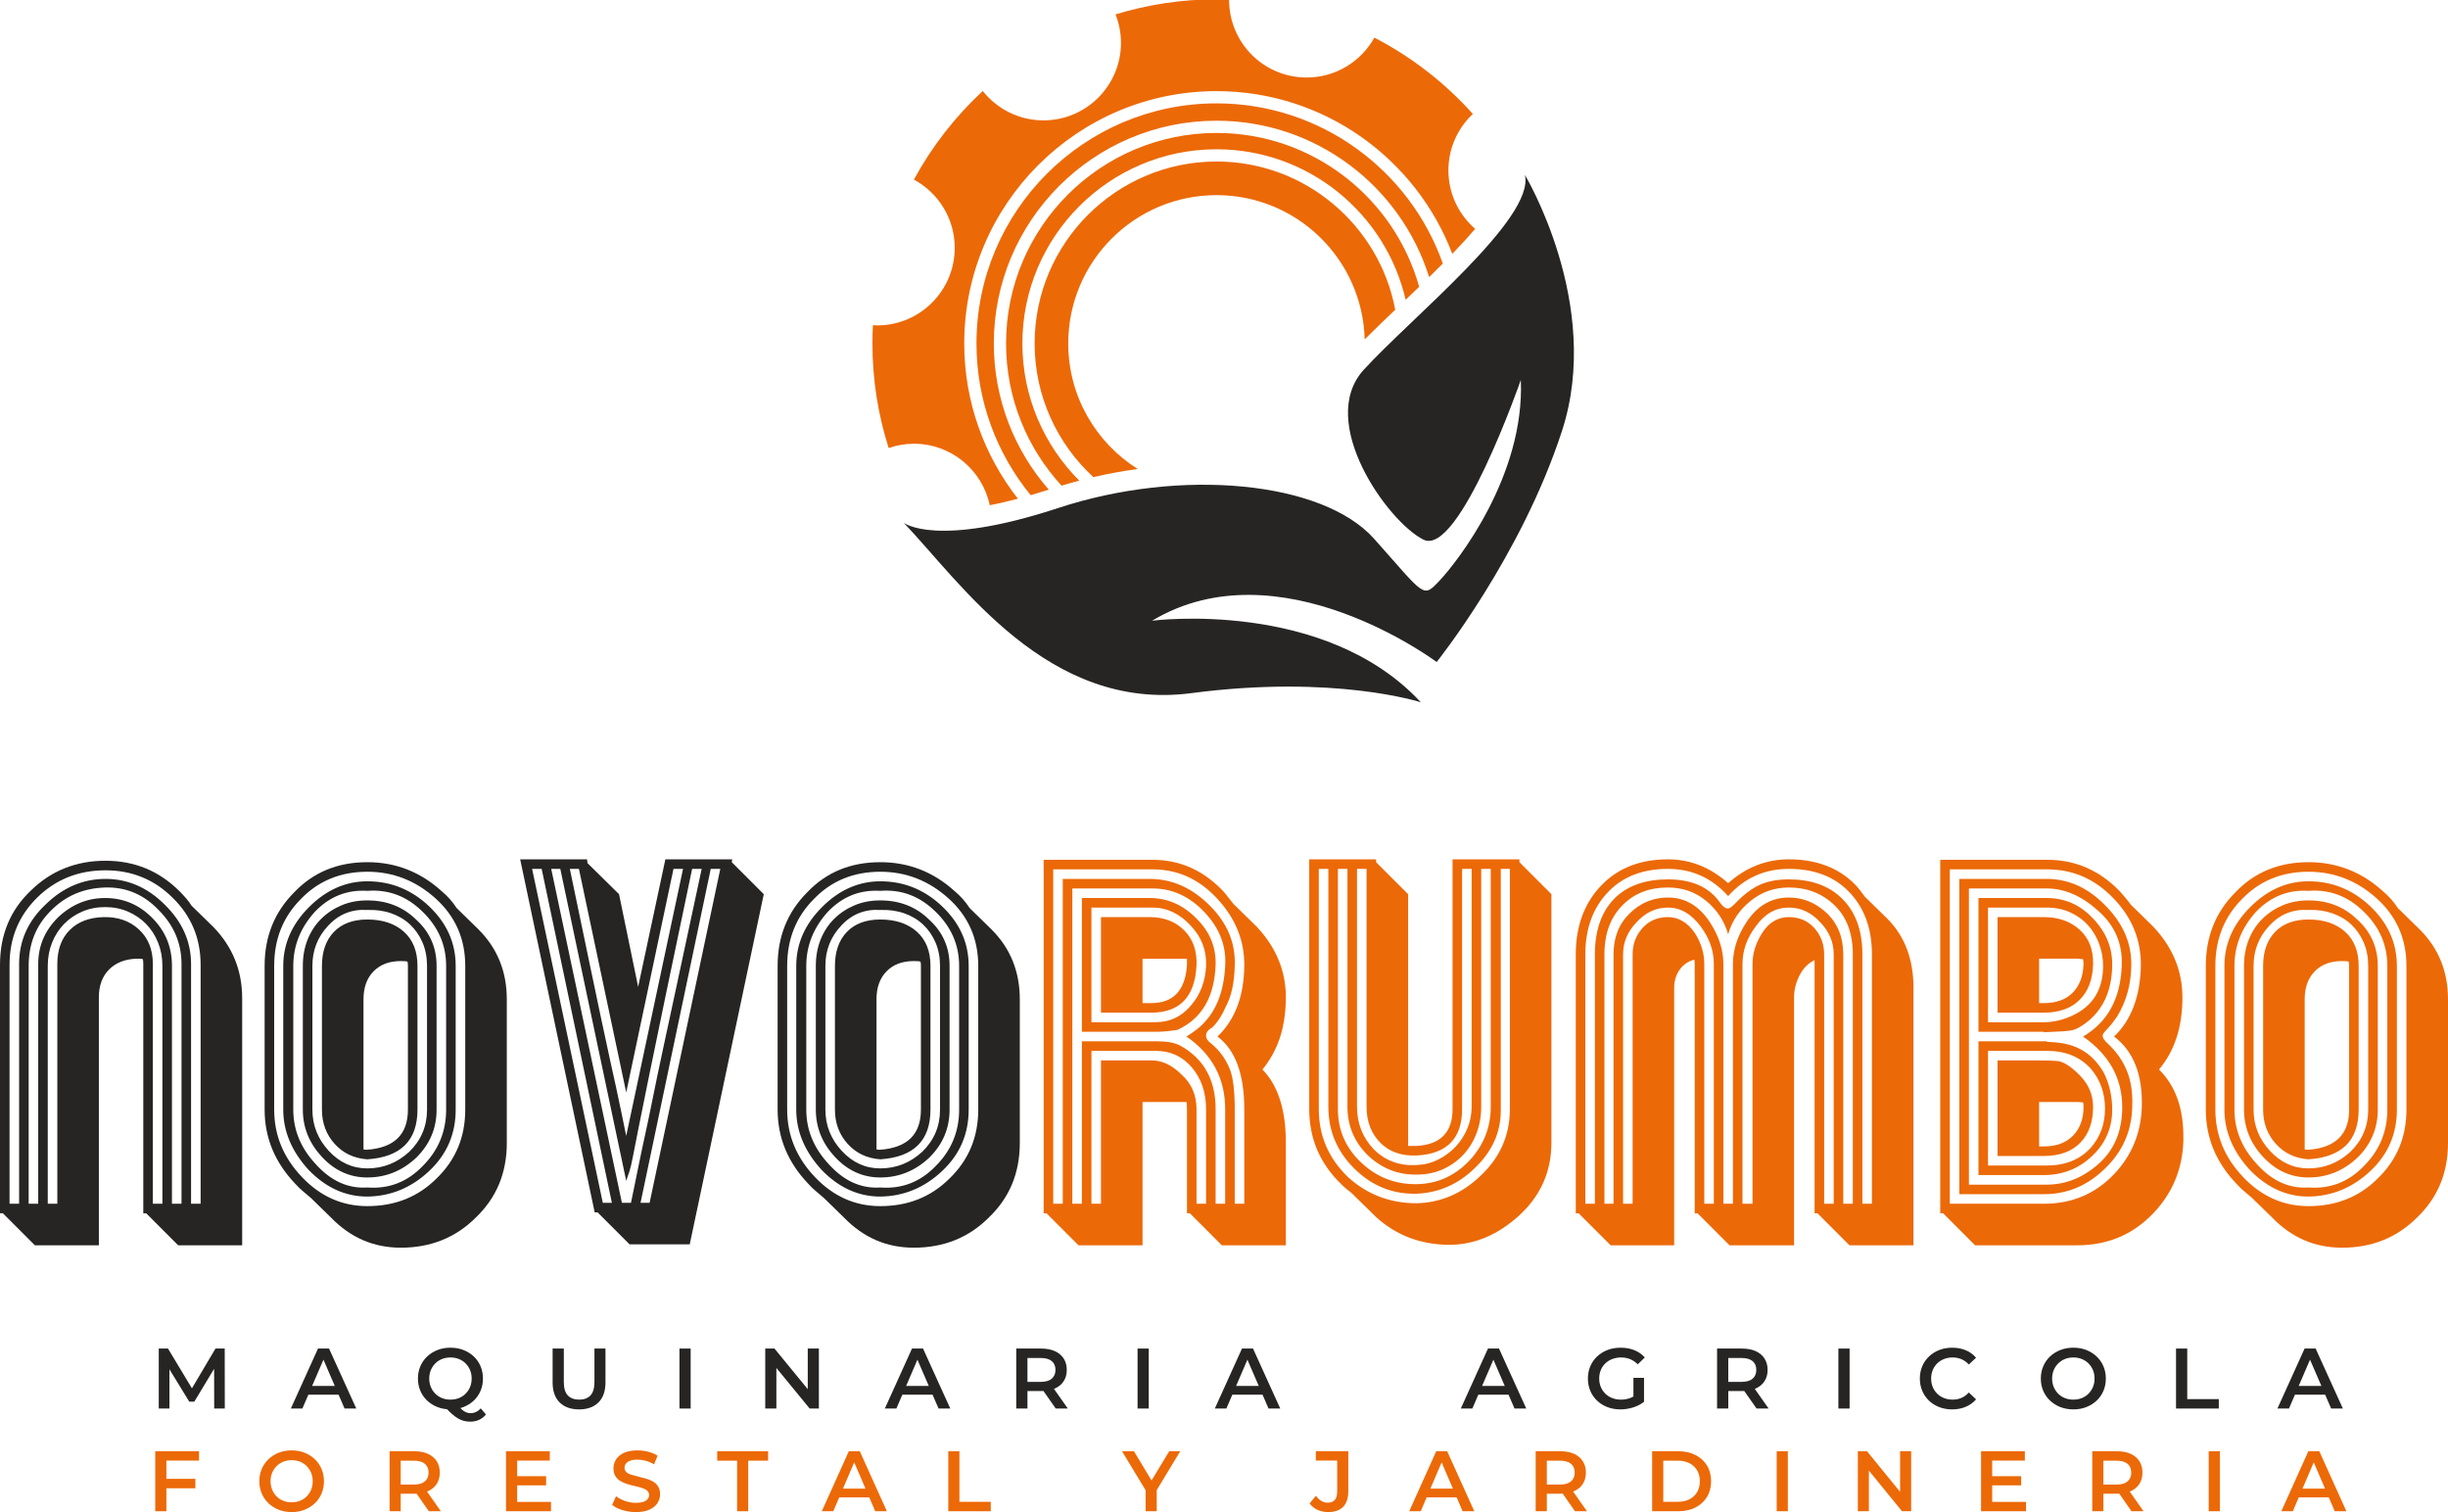
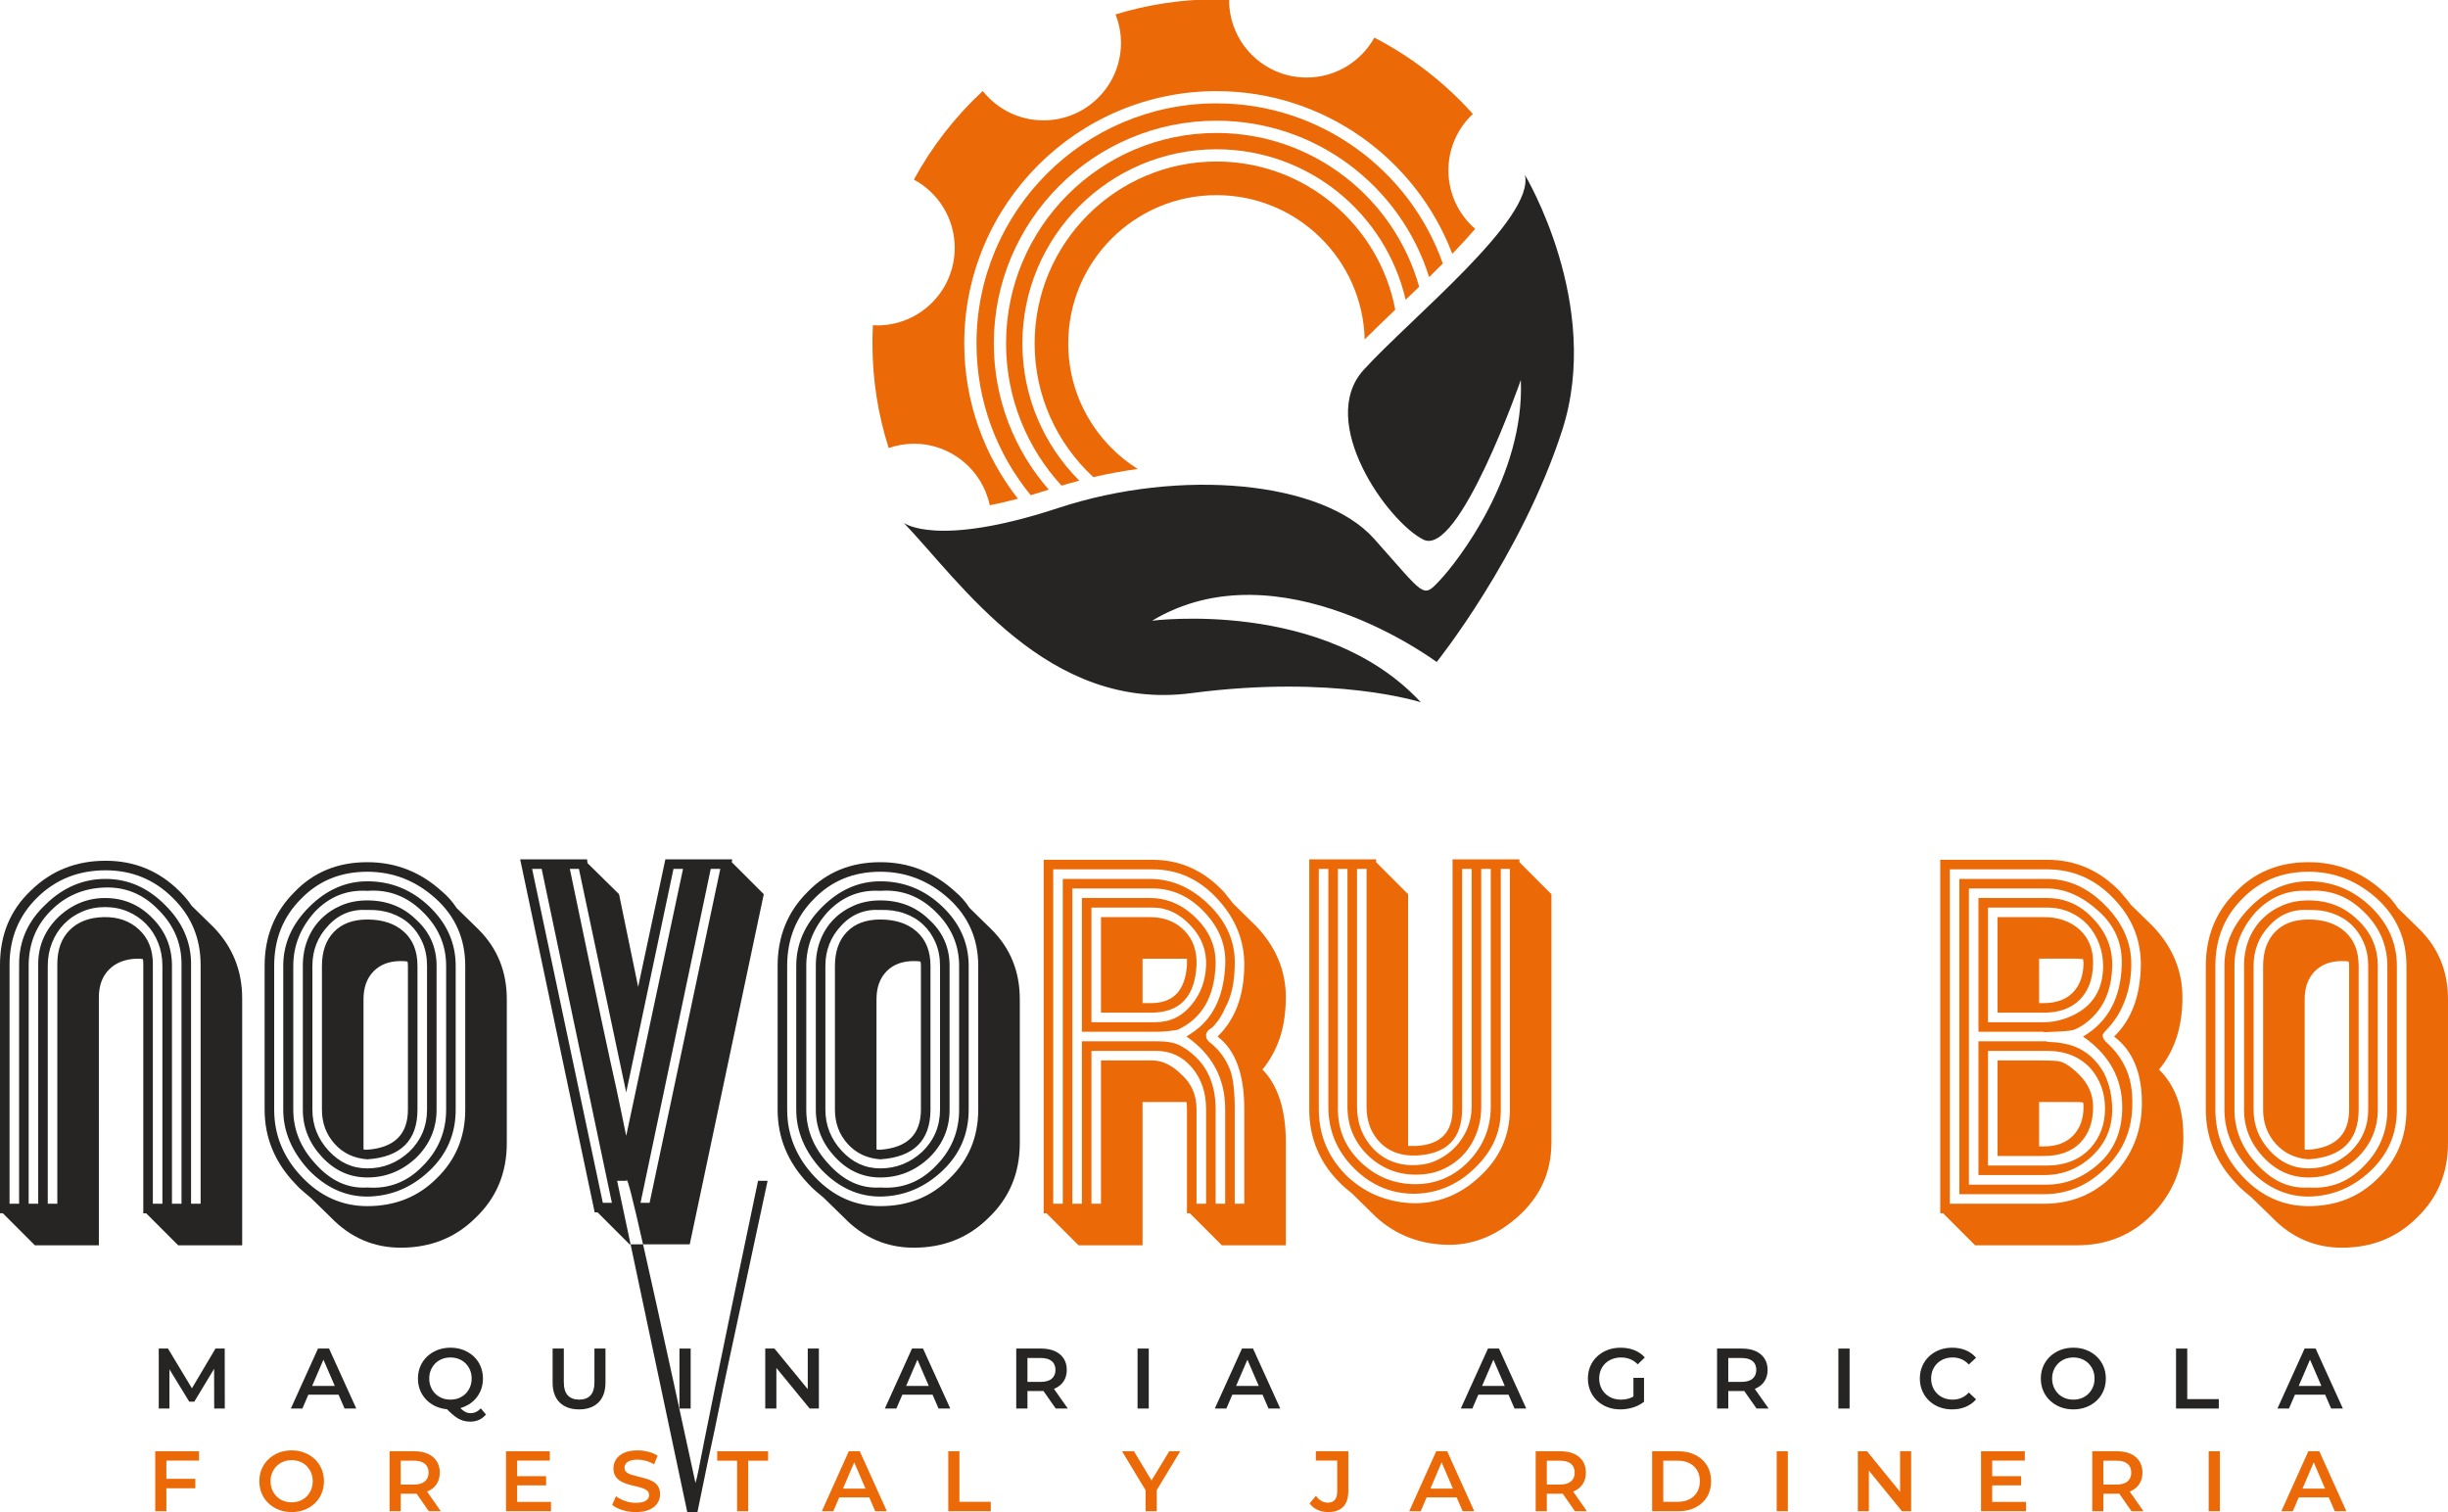
<svg xmlns="http://www.w3.org/2000/svg" version="1.1" x="0px" y="0px" width="600px" height="370.581px" viewBox="0 0 600 370.581" enable-background="new 0 0 600 370.581" xml:space="preserve">
  <g id="Capa_1">
</g>
  <g id="Capa_2">
    <path fill="#262524" d="M221.5,128.125c0,0,7.875,6.25,37.875-3.625s64.75-6.625,77.375,7.5s11.875,14.75,16.125,10.25   s20.875-25.625,19.875-49.125c0,0-15.125,43.5-23.875,39.125s-26.25-28.875-14.625-41.625s42-37.125,39.5-47.75   c0,0,19.125,31.75,9.125,62.625s-30.75,56.75-30.75,56.75s-38.5-28.875-69.75-10.125c0,0,42.25-5.5,65.875,20   c0,0-21-6.875-56.25-2.25S235.5,142.75,221.5,128.125z" />
  </g>
  <g id="Capa_3">
</g>
  <g id="Capa_4">
    <path fill="#EC6907" d="M250.583,84.167c0-26.238,21.346-47.583,47.583-47.583c22.558,0,41.487,15.784,46.356,36.885   c1.095-1.046,2.199-2.105,3.314-3.183c-6.078-21.72-26.037-37.702-49.67-37.702c-28.443,0-51.583,23.14-51.583,51.583   c0,13.428,5.161,25.67,13.599,34.857c1.437-0.438,2.885-0.85,4.346-1.234C255.917,109.174,250.583,97.281,250.583,84.167z" />
    <path fill="#EC6907" d="M261.824,84.167c0-20.072,16.271-36.343,36.343-36.343c19.738,0,35.789,15.738,36.317,35.348   c2.263-2.264,4.821-4.719,7.487-7.265c-3.886-20.649-22.044-36.324-43.804-36.324c-24.583,0-44.583,20-44.583,44.583   c0,12.944,5.549,24.613,14.389,32.765c3.581-0.829,7.213-1.491,10.868-1.993C268.62,108.507,261.824,97.134,261.824,84.167z" />
    <path fill="#EC6907" d="M236.333,84.167c0-34.095,27.738-61.833,61.833-61.833c26.363,0,48.912,16.589,57.79,39.872   c2.008-2.08,3.907-4.133,5.607-6.113C357.55,52.609,355,47.482,355,41.75c0-5.455,2.312-10.359,5.993-13.824   c-6.813-7.606-14.987-13.967-24.138-18.704C333.611,15.052,327.395,19,320.25,19c-10.493,0-19-8.507-19-19   c0-0.035,0.005-0.069,0.005-0.104c-1.025-0.037-2.054-0.063-3.088-0.063c-8.615,0-16.925,1.299-24.753,3.699   c0.853,2.159,1.336,4.505,1.336,6.968c0,10.493-8.507,19-19,19c-6.03,0-11.394-2.818-14.874-7.199   c-6.74,6.245-12.459,13.575-16.878,21.714C229.952,47.223,234,53.513,234,60.75c0,10.493-8.507,19-19,19   c-0.354,0-0.7-0.034-1.049-0.053c-0.078,1.48-0.118,2.97-0.118,4.469c0,8.939,1.402,17.549,3.979,25.634   c1.942-0.669,4.018-1.051,6.188-1.051c9.147,0,16.78,6.466,18.589,15.075c2.068-0.402,4.365-0.926,6.9-1.597   C241.259,111.725,236.333,98.514,236.333,84.167z" />
    <path fill="#EC6907" d="M243.583,84.167c0-30.098,24.486-54.583,54.583-54.583c24.439,0,45.177,16.145,52.112,38.329   c1.132-1.108,2.25-2.222,3.355-3.335c-8.09-22.836-29.894-39.244-55.467-39.244c-32.441,0-58.833,26.393-58.833,58.833   c0,14.098,4.988,27.049,13.287,37.193c1.406-0.409,2.882-0.864,4.422-1.362C248.671,110.401,243.583,97.871,243.583,84.167z" />
    <path fill="#262524" d="M24.235,305.196H8.547l-7.844-7.844H0v-60.878c0-7.335,2.497-13.384,7.494-18.146   c4.993-4.917,11.122-7.375,18.38-7.375c7.102,0,13.151,2.499,18.146,7.493c0.545,0.547,1.072,1.112,1.58,1.698   c0.507,0.585,0.955,1.191,1.347,1.814l5.386,5.269c4.683,4.84,7.025,10.653,7.025,17.444v60.526H43.668l-7.844-7.844h-0.702   v-61.111c0-0.625-0.041-1.014-0.117-1.171c-0.157-0.077-0.547-0.118-1.171-0.118h-0.234c-2.889,0.079-5.171,0.957-6.849,2.635   c-1.679,1.679-2.517,3.962-2.517,6.848V305.196z M4.684,295.012v-58.771c0-5.62,2.145-10.458,6.439-14.517   c4.292-4.215,9.208-6.323,14.751-6.323c5.462,0,10.302,2.108,14.518,6.323c4.292,4.214,6.439,9.054,6.439,14.517v58.771h2.341   v-58.537c0-6.477-2.265-11.941-6.791-16.39c-4.527-4.525-10.03-6.79-16.507-6.79c-6.634,0-12.216,2.224-16.742,6.673   c-4.527,4.449-6.791,9.951-6.791,16.507v58.537H4.684z M9.366,295.012v-58.771c0-4.37,1.599-8.155,4.8-11.356   c3.354-3.2,7.218-4.8,11.59-4.8c4.525,0,8.389,1.64,11.59,4.917c3.2,3.201,4.801,7.104,4.801,11.708v58.303h2.341v-58.771   c0-5.073-1.874-9.483-5.62-13.229c-3.67-3.824-8.04-5.659-13.112-5.502c-5.309,0.157-9.758,2.069-13.347,5.736   c-3.591,3.591-5.385,8.079-5.385,13.464v58.303H9.366z M14.049,295.012v-58.771c0-3.513,1.013-6.282,3.043-8.313   c2.029-2.029,4.801-3.083,8.313-3.162c3.512-0.076,6.399,0.937,8.663,3.044c2.263,2.107,3.396,4.917,3.396,8.43v58.771h2.341   v-58.303c0-2.028-0.351-3.922-1.054-5.678c-0.702-1.756-1.679-3.278-2.927-4.565c-1.25-1.288-2.732-2.302-4.448-3.044   c-1.718-0.741-3.591-1.112-5.62-1.112c-2.031,0-3.904,0.372-5.62,1.112c-1.718,0.742-3.201,1.756-4.449,3.044   c-1.249,1.288-2.224,2.81-2.926,4.565c-0.703,1.756-1.054,3.65-1.054,5.678v58.303H14.049z" />
    <path fill="#262524" d="M81.132,298.407l-4.917-4.799c-0.625-0.546-1.269-1.092-1.931-1.64c-0.665-0.544-1.309-1.17-1.932-1.873   c-4.996-5.229-7.493-11.277-7.493-18.147v-35.239c0-7.179,2.418-13.189,7.259-18.029c4.683-4.917,10.653-7.376,17.912-7.376   c6.946,0,13.034,2.382,18.264,7.142c1.404,1.17,2.614,2.537,3.629,4.098l5.385,5.268c4.604,4.606,6.908,10.302,6.908,17.093v35.239   c0,7.337-2.538,13.425-7.61,18.264c-4.917,4.916-11.045,7.375-18.381,7.375C91.59,305.782,85.892,303.322,81.132,298.407z    M114.03,271.948v-35.239c0-6.633-2.42-12.135-7.259-16.507c-4.84-4.371-10.419-6.557-16.741-6.557   c-6.556,0-11.982,2.225-16.273,6.673c-4.372,4.372-6.556,9.834-6.556,16.39v35.239c0,6.246,2.263,11.748,6.791,16.508   c4.525,4.762,9.873,7.141,16.039,7.141c6.79,0,12.448-2.261,16.976-6.789C111.688,284.281,114.03,278.662,114.03,271.948z    M111.688,236.709v35.239c0,5.933-2.148,10.929-6.439,14.986c-4.372,4.138-9.445,6.246-15.219,6.322   c-5.385,0-10.185-2.184-14.401-6.555c-4.137-4.526-6.205-9.443-6.205-14.752v-35.239c0-5.385,2.108-10.186,6.323-14.4   c4.214-4.215,8.974-6.322,14.283-6.322c5.774,0,10.809,2.031,15.102,6.088C109.503,226.213,111.688,231.089,111.688,236.709z    M109.347,271.948v-35.239c0-5.151-1.952-9.6-5.854-13.346c-3.825-3.747-8.312-5.424-13.463-5.035   c-4.996-0.311-9.289,1.405-12.879,5.151c-3.512,3.904-5.268,8.313-5.268,13.229v35.239c0,4.917,1.794,9.328,5.386,13.23   c3.746,4.214,7.999,6.166,12.761,5.854c5.306,0.392,9.834-1.364,13.58-5.269C107.434,281.94,109.347,277.333,109.347,271.948z    M107.005,236.709v35.239c0,4.607-1.679,8.547-5.034,11.825c-3.436,3.202-7.416,4.8-11.941,4.8c-4.293,0-8.001-1.678-11.123-5.034   c-3.122-3.355-4.683-7.218-4.683-11.591v-35.239c0-2.341,0.39-4.487,1.171-6.439c0.779-1.95,1.874-3.629,3.278-5.034   c1.405-1.405,3.062-2.517,4.976-3.336c1.911-0.82,4.038-1.23,6.38-1.23c4.76,0,8.74,1.563,11.941,4.684   C105.326,228.397,107.005,232.184,107.005,236.709z M104.664,271.948v-35.239c0-2.107-0.372-4.019-1.112-5.736   c-0.743-1.716-1.756-3.18-3.044-4.391c-1.288-1.209-2.83-2.125-4.625-2.751c-1.796-0.624-3.746-0.896-5.853-0.819   c-3.825-0.234-7.025,1.054-9.6,3.863c-2.576,2.733-3.864,6.011-3.864,9.834v35.239c0,3.826,1.327,7.183,3.981,10.069   c2.652,2.888,5.813,4.331,9.483,4.331c3.902,0,7.335-1.364,10.302-4.097C103.218,279.441,104.664,276.007,104.664,271.948z    M102.322,236.709v35.239c0,7.571-4.098,11.631-12.292,12.177c-3.278-0.234-5.953-1.502-8.02-3.806   c-2.069-2.301-3.103-5.092-3.103-8.371v-35.239c0-3.512,0.976-6.281,2.927-8.312c1.95-2.029,4.683-3.044,8.195-3.044   c3.746,0,6.731,0.995,8.956,2.986C101.21,230.329,102.322,233.12,102.322,236.709z M99.98,271.948v-35.239   c0-0.545-0.04-0.896-0.116-1.054c-0.234-0.077-0.782-0.117-1.64-0.117c-2.809,0-5.033,0.84-6.672,2.518   c-1.639,1.679-2.458,3.962-2.458,6.849v35.239v1.522c0.077,0.079,0.351,0.117,0.819,0.117   C96.624,281.314,99.98,278.036,99.98,271.948z" />
-     <path fill="#262524" d="M143.882,210.602l0.117,0.937l7.727,7.61l4.683,22.712l6.673-31.259h16.391l-0.117,0.702l7.844,7.845   l-18.146,85.814h-14.751l-7.844-7.844h-0.702l-18.264-86.517H143.882z M149.97,294.777l-17.21-81.834h-2.341l17.327,81.834H149.97z    M153.482,289.392l-16.156-76.449h-2.225l17.328,81.834h2.225c0.702-3.354,1.306-6.301,1.814-8.838   c0.507-2.535,1.054-5.131,1.64-7.785c0.585-2.652,1.208-5.638,1.873-8.956c0.662-3.316,1.522-7.435,2.576-12.352   c1.053-4.917,2.341-10.906,3.863-17.971c1.522-7.063,3.375-15.706,5.561-25.932h-2.341c-2.576,12.255-4.723,22.519-6.439,30.791   c-1.718,8.273-3.123,15.084-4.215,20.429c-1.093,5.347-1.932,9.503-2.517,12.468c-0.585,2.967-1.035,5.25-1.347,6.85   c-0.313,1.601-0.585,2.771-0.819,3.512C154.067,287.735,153.793,288.535,153.482,289.392z M153.482,278.387l13.931-65.444h-2.341   l-11.59,54.791l-11.59-54.791h-2.225c1.794,8.664,3.316,15.962,4.566,21.894c1.248,5.932,2.301,10.946,3.161,15.043   c0.858,4.098,1.581,7.455,2.167,10.068c0.586,2.616,1.092,4.917,1.522,6.907c0.428,1.991,0.819,3.845,1.171,5.561   C152.604,274.134,153.014,276.125,153.482,278.387z M156.995,294.777h2.224l17.328-81.834h-2.342L156.995,294.777z" />
+     <path fill="#262524" d="M143.882,210.602l0.117,0.937l7.727,7.61l4.683,22.712l6.673-31.259h16.391l-0.117,0.702l7.844,7.845   l-18.146,85.814h-14.751l-7.844-7.844h-0.702l-18.264-86.517H143.882z M149.97,294.777l-17.21-81.834h-2.341l17.327,81.834H149.97z    M153.482,289.392h-2.225l17.328,81.834h2.225c0.702-3.354,1.306-6.301,1.814-8.838   c0.507-2.535,1.054-5.131,1.64-7.785c0.585-2.652,1.208-5.638,1.873-8.956c0.662-3.316,1.522-7.435,2.576-12.352   c1.053-4.917,2.341-10.906,3.863-17.971c1.522-7.063,3.375-15.706,5.561-25.932h-2.341c-2.576,12.255-4.723,22.519-6.439,30.791   c-1.718,8.273-3.123,15.084-4.215,20.429c-1.093,5.347-1.932,9.503-2.517,12.468c-0.585,2.967-1.035,5.25-1.347,6.85   c-0.313,1.601-0.585,2.771-0.819,3.512C154.067,287.735,153.793,288.535,153.482,289.392z M153.482,278.387l13.931-65.444h-2.341   l-11.59,54.791l-11.59-54.791h-2.225c1.794,8.664,3.316,15.962,4.566,21.894c1.248,5.932,2.301,10.946,3.161,15.043   c0.858,4.098,1.581,7.455,2.167,10.068c0.586,2.616,1.092,4.917,1.522,6.907c0.428,1.991,0.819,3.845,1.171,5.561   C152.604,274.134,153.014,276.125,153.482,278.387z M156.995,294.777h2.224l17.328-81.834h-2.342L156.995,294.777z" />
    <path fill="#262524" d="M206.866,298.407l-4.917-4.799c-0.625-0.546-1.27-1.092-1.931-1.64c-0.665-0.544-1.309-1.17-1.932-1.873   c-4.997-5.229-7.492-11.277-7.492-18.147v-35.239c0-7.179,2.417-13.189,7.258-18.029c4.683-4.917,10.654-7.376,17.913-7.376   c6.946,0,13.034,2.382,18.264,7.142c1.404,1.17,2.614,2.537,3.629,4.098l5.386,5.268c4.604,4.606,6.907,10.302,6.907,17.093v35.239   c0,7.337-2.538,13.425-7.61,18.264c-4.917,4.916-11.045,7.375-18.381,7.375C217.325,305.782,211.626,303.322,206.866,298.407z    M239.764,271.948v-35.239c0-6.633-2.42-12.135-7.258-16.507c-4.841-4.371-10.42-6.557-16.742-6.557   c-6.557,0-11.982,2.225-16.273,6.673c-4.372,4.372-6.556,9.834-6.556,16.39v35.239c0,6.246,2.262,11.748,6.79,16.508   c4.525,4.762,9.872,7.141,16.039,7.141c6.79,0,12.448-2.261,16.976-6.789C237.422,284.281,239.764,278.662,239.764,271.948z    M237.422,236.709v35.239c0,5.933-2.147,10.929-6.439,14.986c-4.373,4.138-9.445,6.246-15.219,6.322   c-5.385,0-10.186-2.184-14.401-6.555c-4.137-4.526-6.205-9.443-6.205-14.752v-35.239c0-5.385,2.108-10.186,6.322-14.4   c4.214-4.215,8.974-6.322,14.283-6.322c5.774,0,10.809,2.031,15.102,6.088C235.237,226.213,237.422,231.089,237.422,236.709z    M235.081,271.948v-35.239c0-5.151-1.952-9.6-5.854-13.346c-3.825-3.747-8.312-5.424-13.463-5.035   c-4.997-0.311-9.289,1.405-12.878,5.151c-3.512,3.904-5.268,8.313-5.268,13.229v35.239c0,4.917,1.794,9.328,5.385,13.23   c3.746,4.214,7.999,6.166,12.761,5.854c5.306,0.392,9.834-1.364,13.58-5.269C233.168,281.94,235.081,277.333,235.081,271.948z    M232.74,236.709v35.239c0,4.607-1.679,8.547-5.035,11.825c-3.436,3.202-7.415,4.8-11.941,4.8c-4.293,0-8.001-1.678-11.123-5.034   c-3.123-3.355-4.683-7.218-4.683-11.591v-35.239c0-2.341,0.39-4.487,1.171-6.439c0.779-1.95,1.873-3.629,3.278-5.034   c1.405-1.405,3.062-2.517,4.976-3.336c1.912-0.82,4.039-1.23,6.381-1.23c4.76,0,8.74,1.563,11.941,4.684   C231.061,228.397,232.74,232.184,232.74,236.709z M230.398,271.948v-35.239c0-2.107-0.372-4.019-1.112-5.736   c-0.743-1.716-1.756-3.18-3.044-4.391c-1.288-1.209-2.83-2.125-4.625-2.751c-1.796-0.624-3.746-0.896-5.853-0.819   c-3.825-0.234-7.025,1.054-9.6,3.863c-2.576,2.733-3.863,6.011-3.863,9.834v35.239c0,3.826,1.326,7.183,3.98,10.069   c2.652,2.888,5.813,4.331,9.483,4.331c3.902,0,7.335-1.364,10.303-4.097C228.953,279.441,230.398,276.007,230.398,271.948z    M228.056,236.709v35.239c0,7.571-4.098,11.631-12.292,12.177c-3.278-0.234-5.953-1.502-8.02-3.806   c-2.069-2.301-3.103-5.092-3.103-8.371v-35.239c0-3.512,0.975-6.281,2.928-8.312c1.95-2.029,4.682-3.044,8.195-3.044   c3.746,0,6.731,0.995,8.956,2.986C226.945,230.329,228.056,233.12,228.056,236.709z M225.715,271.948v-35.239   c0-0.545-0.04-0.896-0.117-1.054c-0.234-0.077-0.781-0.117-1.64-0.117c-2.809,0-5.034,0.84-6.672,2.518   c-1.64,1.679-2.459,3.962-2.459,6.849v35.239v1.522c0.078,0.079,0.351,0.117,0.819,0.117   C222.358,281.314,225.715,278.036,225.715,271.948z" />
    <path fill="#EC6907" d="M290.924,297.353v-25.521c0-0.937-0.041-1.522-0.117-1.756h-10.771v35.121h-15.688l-7.843-7.844h-0.703   v-86.634h26.693c6.79,0,12.644,2.654,17.561,7.961c0.39,0.468,0.761,0.936,1.112,1.404s0.721,0.937,1.112,1.405l5.736,5.62   c4.76,5.074,7.142,10.849,7.142,17.326v0.469c-0.078,3.746-0.605,7.006-1.581,9.775c-0.976,2.772-2.361,5.25-4.155,7.435   c3.823,3.904,5.736,9.874,5.736,17.913v25.169H299.47l-7.844-7.844H290.924z M302.631,271.832v23.18h2.341v-23.18   c0-8.585-2.185-14.518-6.555-17.796c4.292-4.136,6.477-9.911,6.555-17.327c0.078-6.088-2.106-11.55-6.555-16.39   c-4.45-4.838-9.758-7.259-15.922-7.259h-24.352v81.952h2.342v-79.61h21.307c5.463,0,10.379,2.186,14.752,6.556   c4.291,4.293,6.321,9.21,6.087,14.751c-0.079,4.138-0.819,7.493-2.224,10.068c-0.86,2.031-1.952,3.708-3.278,5.035   c-1.015,0.546-1.522,1.211-1.522,1.989c0,0.703,0.39,1.329,1.17,1.874c2.108,1.717,3.668,3.863,4.683,6.439   C302.24,264.145,302.631,267.382,302.631,271.832z M297.948,271.832v23.18h2.341v-23.18c0-7.493-3.161-13.424-9.482-17.796   c1.715-1.091,2.965-2.029,3.746-2.81c3.512-3.355,5.424-8.194,5.736-14.517c0.312-4.838-1.366-9.208-5.034-13.112   c-3.669-3.902-7.922-5.854-12.761-5.854h-19.668v77.269h2.341v-39.805h18.615c2.341,0,4.175,0.351,5.502,1.054   C295.06,259.462,297.948,264.651,297.948,271.832z M297.948,236.241c-0.234,8.039-3.356,13.424-9.366,16.156   c-0.936,0.157-1.834,0.275-2.692,0.351c-0.86,0.079-1.679,0.117-2.459,0.117h-18.263v-32.781h16.625   c4.291,0,8.079,1.64,11.356,4.917C296.426,228.203,298.025,231.95,297.948,236.241z M295.607,236.709   c0.156-3.747-1.094-7.024-3.747-9.834c-2.733-2.965-5.854-4.449-9.366-4.449h-14.986v28.098h15.689   c3.588,0,6.555-1.443,8.897-4.332C294.278,243.54,295.45,240.379,295.607,236.709z M293.266,271.832v23.18h2.341v-23.18   c0-4.058-1.153-7.453-3.454-10.186c-2.304-2.731-5.25-4.098-8.839-4.098h-15.805v37.464h2.342V259.89h12.526   c2.497,0,4.917,1.171,7.259,3.512C292.054,265.588,293.266,268.397,293.266,271.832z M293.266,236.592   c-0.391,7.728-4.098,11.591-11.123,11.591h-12.292v-23.416h11.941c3.513,0,6.34,1.094,8.488,3.279   C292.426,230.231,293.421,233.08,293.266,236.592z M282.143,245.84c5.462,0,8.39-3.12,8.781-9.366v-1.522h-10.888v10.888H282.143z" />
    <path fill="#EC6907" d="M356.017,210.602h16.391v0.702l7.842,7.845v60.878c0,7.103-2.653,13.073-7.96,17.912   c-5.151,4.683-10.771,7.063-16.858,7.141c-7.104,0-13.153-2.265-18.146-6.79l-6.088-5.97c-0.392-0.311-0.781-0.623-1.172-0.936   c-0.391-0.311-0.78-0.663-1.171-1.054c-5.309-5.073-7.96-11.239-7.96-18.498v-61.23h16.391v0.702l7.844,7.845v61.698h1.404h0.585   c5.932-0.311,8.899-3.317,8.899-9.015V210.602z M370.064,212.943h-2.225v59.239c0,5.309-2.107,9.992-6.321,14.049   c-4.06,3.98-8.821,6.087-14.283,6.322c-5.854,0.157-10.929-1.874-15.22-6.088c-4.294-4.215-6.438-9.288-6.438-15.22v-58.303h-2.342   v58.889c0,6.556,2.418,12.137,7.258,16.741c4.683,4.214,10.264,6.322,16.742,6.322c5.853-0.156,11.003-2.341,15.453-6.556   c4.917-4.525,7.376-10.028,7.376-16.507V212.943z M330.26,212.943h-2.342v58.889c0,5.151,1.911,9.523,5.735,13.112   c3.824,3.591,8.352,5.346,13.582,5.268c4.993-0.077,9.287-1.99,12.878-5.737c3.513-3.747,5.269-8.155,5.269-13.229v-58.303h-2.342   v58.303c0,2.342-0.392,4.528-1.171,6.556c-0.781,2.03-1.874,3.787-3.277,5.268c-1.405,1.484-3.064,2.655-4.977,3.512   c-1.914,0.86-4.038,1.288-6.38,1.288c-4.606,0.079-8.626-1.522-12.06-4.8c-3.278-3.277-4.916-7.218-4.916-11.824V212.943z    M334.942,212.943h-2.342v58.303c0,4.06,1.365,7.533,4.098,10.42c2.81,2.81,6.322,4.097,10.537,3.863   c1.873-0.077,3.63-0.526,5.269-1.347c1.638-0.819,3.062-1.873,4.272-3.161c1.209-1.288,2.167-2.769,2.868-4.449   c0.703-1.678,1.055-3.454,1.055-5.327v-58.303h-2.342v58.889c0,7.181-3.709,10.966-11.122,11.356   c-3.747,0.157-6.731-0.896-8.957-3.161c-2.224-2.263-3.336-5.19-3.336-8.781V212.943z" />
-     <path fill="#EC6907" d="M415.372,297.353v-61.111c0-0.546-0.039-0.897-0.117-1.054c-1.483,0.392-2.674,1.211-3.569,2.459   c-0.899,1.249-1.348,2.733-1.348,4.449v63.102h-15.57l-7.845-7.844h-0.701v-63.453c0-7.102,2.184-12.838,6.555-17.21   c4.059-4.057,9.404-6.088,16.04-6.088c5.462,0,10.379,1.953,14.751,5.854c4.37-3.901,9.326-5.854,14.867-5.854   c6.713,0,12.099,2.031,16.158,6.088c0.701,0.703,1.521,1.718,2.457,3.044l5.502,5.386c4.293,4.292,6.439,9.951,6.439,16.976v63.102   h-15.687l-7.845-7.844h-0.702v-62.049c-1.172,0.547-2.148,1.367-2.928,2.459c-1.403,2.107-2.107,4.332-2.107,6.673v60.761h-15.805   l-7.844-7.844H415.372z M421.343,220.904c0.779,1.171,1.523,1.756,2.225,1.756c0.39,0,1.171-0.624,2.341-1.873   c1.405-1.405,2.849-2.535,4.331-3.395c2.186-1.248,4.919-1.874,8.195-1.874c5.307,0,9.522,1.446,12.646,4.332   c3.588,3.278,5.384,7.961,5.384,14.049v61.112h2.343v-61.112c0-6.478-1.951-11.667-5.854-15.571   c-3.592-3.589-8.43-5.385-14.519-5.385c-5.932,0-10.886,2.225-14.867,6.673c-3.98-4.448-8.896-6.673-14.751-6.673   c-6.012,0-10.812,1.796-14.4,5.385c-3.904,3.904-5.854,9.094-5.854,15.571v61.112h2.343v-61.112c0-6.088,1.715-10.771,5.151-14.049   c3.119-2.886,7.376-4.332,12.761-4.332C414.513,215.519,418.689,217.315,421.343,220.904z M422.397,236.241v58.771h2.341v-58.771   c0-3.434,1.092-6.83,3.278-10.186c2.652-4.057,6.127-6.087,10.418-6.087c3.513,0,6.636,1.288,9.367,3.863   c2.652,2.576,3.979,5.932,3.979,10.068v61.112h2.343v-61.112c0-5.151-1.505-9.17-4.509-12.059   c-3.004-2.886-6.73-4.331-11.181-4.331c-3.511,0-6.634,1.094-9.365,3.278c-2.732,2.186-4.565,4.917-5.502,8.195   c-0.938-3.278-2.732-6.01-5.386-8.195c-2.654-2.184-5.777-3.278-9.365-3.278c-4.527,0-8.195,1.405-11.005,4.215   c-3.044,2.967-4.567,7.024-4.567,12.175v61.112h2.226v-61.112c0-4.136,1.325-7.493,3.98-10.068   c2.651-2.576,5.775-3.863,9.366-3.863c4.214,0,7.648,2.03,10.302,6.087C421.303,229.412,422.397,232.807,422.397,236.241z    M397.812,233.899v61.112h2.341v-61.112c0-2.497,0.8-4.643,2.4-6.439c1.6-1.794,3.688-2.693,6.264-2.693   c2.575,0,4.76,1.288,6.556,3.864c1.562,2.421,2.343,4.957,2.343,7.61v58.771h2.34v-58.771c0-3.279-1.094-6.361-3.277-9.249   c-2.265-3.044-4.917-4.566-7.961-4.566c-2.967,0-5.543,1.212-7.727,3.629C398.902,228.32,397.812,230.934,397.812,233.899z    M449.441,295.012v-61.112c0-2.966-1.095-5.58-3.28-7.844c-2.184-2.417-4.76-3.629-7.727-3.629c-3.2,0-5.893,1.522-8.077,4.566   c-2.187,2.888-3.277,5.97-3.277,9.249v58.771h2.458v-58.771c0-2.653,0.819-5.229,2.458-7.728c1.641-2.497,3.786-3.747,6.438-3.747   c2.576,0,4.664,0.899,6.265,2.693c1.6,1.796,2.399,3.942,2.399,6.439v61.112H449.441z" />
    <path fill="#EC6907" d="M484.094,305.196l-7.844-7.844h-0.702v-86.634h26.224c6.945,0,12.916,2.615,17.912,7.844   c0.47,0.547,0.918,1.074,1.346,1.581c0.43,0.508,0.839,1.035,1.229,1.581l5.386,5.268c4.841,5.074,7.261,10.887,7.261,17.443v0.469   c-0.079,7.024-1.991,12.762-5.739,17.21l0.117,0.117c3.903,3.904,5.854,9.327,5.854,16.274v1.17   c-0.231,6.869-2.689,12.761-7.374,17.677c-4.996,5.229-11.201,7.844-18.613,7.844H484.094z M518.162,254.036   c4.215-4.057,6.399-9.834,6.559-17.327c0.076-6.322-2.15-11.824-6.677-16.507c-4.525-4.76-9.949-7.142-16.272-7.142h-23.883v81.952   h23.063c6.866,0,12.604-2.418,17.21-7.258c4.291-4.525,6.559-9.99,6.79-16.391C525.187,263.402,522.922,257.627,518.162,254.036z    M500.952,292.671h-20.721v-77.27h21.423c5.307,0,10.07,2.148,14.285,6.439c4.29,4.293,6.438,9.093,6.438,14.401   c0,3.825-0.744,7.337-2.224,10.536c-0.546,1.171-1.111,2.167-1.699,2.986c-0.584,0.819-1.111,1.484-1.578,1.99   c-0.471,0.509-0.842,0.919-1.115,1.229c-0.272,0.313-0.409,0.586-0.409,0.819c0,0.547,0.391,1.171,1.172,1.874   c2.108,1.952,3.668,4.137,4.684,6.556c1.246,2.888,1.677,6.517,1.287,10.888c-0.546,5.386-2.925,9.991-7.143,13.814   C511.216,290.759,506.414,292.671,500.952,292.671z M510.553,254.036c6.009-3.512,9.172-9.287,9.482-17.327   c0.235-5.385-1.679-9.873-5.734-13.464c-4.06-3.667-8.276-5.502-12.646-5.502h-19.081v72.586h19.081   c4.604,0,8.818-1.678,12.646-5.035c3.898-3.433,5.853-8.078,5.853-13.932C520.153,264.262,516.952,258.485,510.553,254.036z    M500.952,252.982v-0.117h-16.038v-32.781h16.74c4.449,0,8.234,1.679,11.357,5.035c3.2,3.357,4.76,7.181,4.684,11.473   c-0.08,6.322-2.303,11.083-6.676,14.283c-1.093,0.782-2.029,1.288-2.808,1.522c-0.47,0.157-1.309,0.275-2.519,0.351   C504.483,252.827,502.901,252.906,500.952,252.982z M500.952,287.988h-16.038v-32.781h16.74v0.117   c2.887,0.079,5.269,0.508,7.142,1.288c2.811,1.171,5.072,3.24,6.79,6.206c1.407,2.733,2.109,5.777,2.109,9.131   c0,4.528-1.68,8.353-5.034,11.474C509.381,286.466,505.478,287.988,500.952,287.988z M501.654,222.426h-14.398v28.098h13.696   c2.341,0,4.685-0.545,7.025-1.639c4.991-2.341,7.491-6.399,7.491-12.176c0-1.873-0.333-3.688-0.994-5.444   c-0.663-1.756-1.582-3.278-2.75-4.566c-1.172-1.288-2.617-2.32-4.332-3.102C505.675,222.817,503.763,222.426,501.654,222.426z    M501.771,257.548h-14.516v28.099h14.398c4.525,0,8.117-1.444,10.771-4.332c2.342-2.653,3.514-5.854,3.514-9.6   c0-3.824-1.172-7.102-3.514-9.834C509.771,258.993,506.221,257.548,501.771,257.548z M500.952,248.183h-11.356v-23.416h11.356   c3.589,0,6.517,1.036,8.781,3.103c2.262,2.069,3.354,4.858,3.278,8.371c-0.081,3.746-1.169,6.672-3.278,8.78   S504.699,248.183,500.952,248.183z M500.952,283.304h-11.356V259.89c4.058,0,7.26,0,9.601,0c2.34,0,3.903,0.04,4.684,0.118   c1.561,0,3.472,1.132,5.736,3.395c2.265,2.265,3.396,4.879,3.396,7.844c0,3.747-1.055,6.694-3.161,8.839   C507.742,282.232,504.775,283.304,500.952,283.304z M500.952,245.84c3.046,0,5.405-0.857,7.082-2.576   c1.681-1.715,2.557-4.057,2.637-7.023v-0.234c0-0.156-0.021-0.312-0.062-0.469c-0.038-0.155-0.057-0.311-0.057-0.468   c-0.235,0-0.467-0.019-0.702-0.059c-0.234-0.039-0.47-0.059-0.701-0.059h-9.366v10.888H500.952z M500.952,280.963   c3.046,0,5.424-0.878,7.143-2.634c1.715-1.756,2.576-4.116,2.576-7.083c0-0.545-0.042-0.896-0.118-1.054   c-0.467-0.076-1.054-0.117-1.757-0.117c-0.701,0-1.521,0-2.458,0h-6.555v10.888H500.952z" />
    <path fill="#EC6907" d="M556.913,298.407l-4.919-4.799c-0.626-0.546-1.268-1.092-1.931-1.64c-0.664-0.544-1.31-1.17-1.932-1.873   c-4.995-5.229-7.491-11.277-7.491-18.147v-35.239c0-7.179,2.417-13.189,7.257-18.029c4.684-4.917,10.654-7.376,17.912-7.376   c6.944,0,13.033,2.382,18.264,7.142c1.406,1.17,2.613,2.537,3.63,4.098l5.386,5.268c4.603,4.606,6.908,10.302,6.908,17.093v35.239   c0,7.337-2.537,13.425-7.609,18.264c-4.919,4.916-11.046,7.375-18.382,7.375C567.371,305.782,561.671,303.322,556.913,298.407z    M589.813,271.948v-35.239c0-6.633-2.424-12.135-7.261-16.507c-4.84-4.371-10.42-6.557-16.742-6.557   c-6.556,0-11.98,2.225-16.273,6.673c-4.37,4.372-6.555,9.834-6.555,16.39v35.239c0,6.246,2.261,11.748,6.789,16.508   c4.526,4.762,9.874,7.141,16.039,7.141c6.792,0,12.449-2.261,16.978-6.789C587.469,284.281,589.813,278.662,589.813,271.948z    M587.469,236.709v35.239c0,5.933-2.147,10.929-6.438,14.986c-4.374,4.138-9.445,6.246-15.222,6.322   c-5.384,0-10.186-2.184-14.4-6.555c-4.138-4.526-6.205-9.443-6.205-14.752v-35.239c0-5.385,2.108-10.186,6.323-14.4   c4.214-4.215,8.976-6.322,14.282-6.322c5.776,0,10.81,2.031,15.104,6.088C585.283,226.213,587.469,231.089,587.469,236.709z    M585.128,271.948v-35.239c0-5.151-1.954-9.6-5.854-13.346c-3.827-3.747-8.314-5.424-13.465-5.035   c-4.996-0.311-9.29,1.405-12.878,5.151c-3.513,3.904-5.269,8.313-5.269,13.229v35.239c0,4.917,1.797,9.328,5.386,13.23   c3.747,4.214,8,6.166,12.761,5.854c5.307,0.392,9.835-1.364,13.583-5.269C583.212,281.94,585.128,277.333,585.128,271.948z    M582.787,236.709v35.239c0,4.607-1.68,8.547-5.034,11.825c-3.437,3.202-7.419,4.8-11.943,4.8c-4.292,0-8.001-1.678-11.122-5.034   c-3.122-3.355-4.681-7.218-4.681-11.591v-35.239c0-2.341,0.387-4.487,1.168-6.439c0.781-1.95,1.874-3.629,3.28-5.034   c1.404-1.405,3.063-2.517,4.974-3.336c1.912-0.82,4.04-1.23,6.381-1.23c4.76,0,8.743,1.563,11.943,4.684   C581.107,228.397,582.787,232.184,582.787,236.709z M580.443,271.948v-35.239c0-2.107-0.372-4.019-1.111-5.736   c-0.744-1.716-1.756-3.18-3.043-4.391c-1.29-1.209-2.829-2.125-4.623-2.751c-1.798-0.624-3.749-0.896-5.856-0.819   c-3.824-0.234-7.022,1.054-9.599,3.863c-2.575,2.733-3.864,6.011-3.864,9.834v35.239c0,3.826,1.327,7.183,3.979,10.069   c2.655,2.888,5.815,4.331,9.484,4.331c3.902,0,7.335-1.364,10.302-4.097C578.998,279.441,580.443,276.007,580.443,271.948z    M578.103,236.709v35.239c0,7.571-4.097,11.631-12.293,12.177c-3.278-0.234-5.953-1.502-8.02-3.806   c-2.068-2.301-3.103-5.092-3.103-8.371v-35.239c0-3.512,0.975-6.281,2.928-8.312c1.95-2.029,4.682-3.044,8.194-3.044   c3.747,0,6.732,0.995,8.955,2.986C576.991,230.329,578.103,233.12,578.103,236.709z M575.763,271.948v-35.239   c0-0.545-0.042-0.896-0.118-1.054c-0.235-0.077-0.781-0.117-1.639-0.117c-2.811,0-5.034,0.84-6.673,2.518   c-1.639,1.679-2.461,3.962-2.461,6.849v35.239v1.522c0.079,0.079,0.353,0.117,0.822,0.117   C572.405,281.314,575.763,278.036,575.763,271.948z" />
    <g>
      <path fill="#262524" d="M38.91,345.203v-14.7h2.262l6.467,10.731h-1.184l6.361-10.731h2.261l0.021,14.7h-2.6l-0.021-10.647h0.55    l-5.41,8.968h-1.226l-5.495-8.968h0.634v10.647H38.91z" />
      <path fill="#262524" d="M71.286,345.203l6.657-14.7h2.705l6.678,14.7h-2.874l-5.727-13.251h1.099l-5.706,13.251H71.286z     M74.351,341.801l0.739-2.142h7.989l0.739,2.142H74.351z" />
      <path fill="#262524" d="M110.425,345.413c-1.155,0-2.219-0.188-3.191-0.567c-0.972-0.378-1.817-0.906-2.536-1.585    c-0.718-0.679-1.274-1.477-1.669-2.395c-0.395-0.916-0.592-1.921-0.592-3.013c0-1.093,0.197-2.097,0.592-3.014    s0.951-1.715,1.669-2.395c0.719-0.679,1.564-1.207,2.536-1.585c0.973-0.378,2.029-0.567,3.17-0.567    c1.155,0,2.216,0.189,3.181,0.567s1.808,0.902,2.525,1.575c0.719,0.672,1.275,1.47,1.67,2.394s0.592,1.932,0.592,3.024    c0,1.092-0.197,2.1-0.592,3.023s-0.951,1.723-1.67,2.395c-0.718,0.672-1.561,1.196-2.525,1.574    C112.619,345.225,111.566,345.413,110.425,345.413z M110.403,343.02c0.747,0,1.438-0.126,2.071-0.378    c0.635-0.253,1.184-0.612,1.648-1.082c0.465-0.469,0.828-1.019,1.089-1.648s0.391-1.315,0.391-2.058    c0-0.757-0.13-1.445-0.391-2.069c-0.261-0.622-0.624-1.168-1.089-1.638c-0.465-0.469-1.014-0.829-1.648-1.081    c-0.634-0.252-1.324-0.378-2.071-0.378c-0.746,0-1.437,0.126-2.07,0.378c-0.635,0.252-1.184,0.612-1.648,1.081    c-0.465,0.47-0.828,1.016-1.089,1.638c-0.261,0.624-0.391,1.313-0.391,2.069c0,0.742,0.13,1.428,0.391,2.058    s0.624,1.18,1.089,1.648c0.465,0.47,1.014,0.829,1.648,1.082C108.967,342.894,109.657,343.02,110.403,343.02z M115.243,348.416    c-0.521,0-1.024-0.06-1.511-0.179s-0.965-0.314-1.438-0.588c-0.472-0.272-0.961-0.63-1.469-1.07    c-0.507-0.441-1.063-0.984-1.669-1.628l2.916-0.756c0.395,0.518,0.771,0.935,1.131,1.249c0.359,0.315,0.708,0.543,1.046,0.683    s0.69,0.21,1.057,0.21c0.973,0,1.817-0.392,2.536-1.176l1.268,1.512C118.124,347.835,116.835,348.416,115.243,348.416z" />
      <path fill="#262524" d="M141.935,345.413c-2.029,0-3.617-0.567-4.766-1.701s-1.723-2.771-1.723-4.914v-8.295h2.747v8.19    c0,1.512,0.328,2.611,0.983,3.297s1.581,1.029,2.778,1.029c1.198,0,2.121-0.344,2.769-1.029c0.648-0.686,0.973-1.785,0.973-3.297    v-8.19h2.705v8.295c0,2.143-0.574,3.78-1.723,4.914S143.949,345.413,141.935,345.413z" />
      <path fill="#262524" d="M166.533,345.203v-14.7h2.747v14.7H166.533z" />
      <path fill="#262524" d="M187.561,345.203v-14.7h2.262l9.277,11.319h-1.12v-11.319h2.727v14.7h-2.262l-9.277-11.319h1.12v11.319    H187.561z" />
      <path fill="#262524" d="M216.872,345.203l6.657-14.7h2.705l6.678,14.7h-2.874l-5.727-13.251h1.099l-5.706,13.251H216.872z     M219.937,341.801l0.739-2.142h7.989l0.739,2.142H219.937z" />
      <path fill="#262524" d="M249.079,345.203v-14.7h6.087c1.311,0,2.434,0.21,3.371,0.63c0.937,0.42,1.658,1.022,2.166,1.807    c0.507,0.784,0.761,1.715,0.761,2.793s-0.254,2.005-0.761,2.782c-0.508,0.777-1.229,1.372-2.166,1.785    c-0.938,0.413-2.061,0.619-3.371,0.619h-4.564l1.226-1.239v5.523H249.079z M251.827,339.975l-1.226-1.303h4.438    c1.212,0,2.124-0.259,2.737-0.776c0.612-0.519,0.919-1.239,0.919-2.163c0-0.938-0.307-1.659-0.919-2.163    c-0.613-0.504-1.525-0.756-2.737-0.756h-4.438l1.226-1.345V339.975z M258.759,345.203l-3.74-5.334h2.938l3.762,5.334H258.759z" />
      <path fill="#262524" d="M278.813,345.203v-14.7h2.747v14.7H278.813z" />
      <path fill="#262524" d="M297.749,345.203l6.657-14.7h2.705l6.678,14.7h-2.875l-5.727-13.251h1.1l-5.707,13.251H297.749z     M300.813,341.801l0.74-2.142h7.988l0.74,2.142H300.813z" />
      <path fill="#262524" d="M358.041,345.203l6.658-14.7h2.705l6.678,14.7h-2.875l-5.727-13.251h1.1l-5.707,13.251H358.041z     M361.105,341.801l0.74-2.142h7.988l0.74,2.142H361.105z" />
      <path fill="#262524" d="M397.16,345.413c-1.156,0-2.217-0.186-3.182-0.557c-0.965-0.37-1.807-0.896-2.525-1.575    c-0.719-0.679-1.275-1.48-1.67-2.404s-0.592-1.932-0.592-3.023c0-1.093,0.197-2.101,0.592-3.024s0.955-1.726,1.682-2.404    c0.725-0.679,1.574-1.204,2.545-1.575c0.973-0.371,2.037-0.557,3.191-0.557c1.254,0,2.385,0.203,3.393,0.609    s1.855,1.001,2.547,1.785l-1.732,1.68c-0.578-0.574-1.203-0.998-1.871-1.271c-0.67-0.273-1.406-0.409-2.209-0.409    c-0.775,0-1.494,0.126-2.154,0.378c-0.664,0.252-1.234,0.608-1.713,1.07s-0.85,1.009-1.109,1.639    c-0.262,0.63-0.391,1.322-0.391,2.079c0,0.742,0.129,1.428,0.391,2.058c0.26,0.63,0.631,1.18,1.109,1.648    c0.479,0.47,1.043,0.829,1.691,1.082c0.646,0.252,1.365,0.378,2.154,0.378c0.732,0,1.441-0.116,2.125-0.347    c0.684-0.231,1.334-0.62,1.955-1.166l1.563,2.037c-0.773,0.616-1.672,1.082-2.693,1.396    C399.234,345.256,398.201,345.413,397.16,345.413z M400.35,343.188v-5.502h2.6v5.858L400.35,343.188z" />
      <path fill="#262524" d="M420.85,345.203v-14.7h6.086c1.311,0,2.434,0.21,3.371,0.63s1.658,1.022,2.166,1.807    s0.762,1.715,0.762,2.793s-0.254,2.005-0.762,2.782s-1.229,1.372-2.166,1.785s-2.061,0.619-3.371,0.619h-4.564l1.227-1.239v5.523    H420.85z M423.598,339.975l-1.227-1.303h4.438c1.213,0,2.125-0.259,2.736-0.776c0.613-0.519,0.92-1.239,0.92-2.163    c0-0.938-0.307-1.659-0.92-2.163c-0.611-0.504-1.523-0.756-2.736-0.756h-4.438l1.227-1.345V339.975z M430.529,345.203    l-3.742-5.334h2.938l3.762,5.334H430.529z" />
      <path fill="#262524" d="M450.584,345.203v-14.7h2.748v14.7H450.584z" />
      <path fill="#262524" d="M478.457,345.413c-1.127,0-2.174-0.186-3.139-0.557c-0.965-0.37-1.803-0.896-2.514-1.575    c-0.713-0.679-1.266-1.48-1.66-2.404s-0.592-1.932-0.592-3.023c0-1.093,0.197-2.101,0.592-3.024s0.951-1.726,1.67-2.404    s1.557-1.204,2.516-1.575c0.957-0.371,2.008-0.557,3.148-0.557c1.211,0,2.318,0.207,3.318,0.62s1.846,1.025,2.535,1.837    l-1.775,1.659c-0.535-0.574-1.133-1.005-1.795-1.292c-0.664-0.286-1.381-0.43-2.156-0.43s-1.482,0.126-2.125,0.378    c-0.641,0.252-1.197,0.608-1.668,1.07c-0.473,0.462-0.84,1.009-1.1,1.639c-0.262,0.63-0.391,1.322-0.391,2.079    c0,0.756,0.129,1.448,0.391,2.078c0.26,0.631,0.627,1.177,1.1,1.639c0.471,0.462,1.027,0.818,1.668,1.071    c0.643,0.252,1.35,0.378,2.125,0.378s1.492-0.144,2.156-0.431c0.662-0.287,1.26-0.725,1.795-1.313l1.775,1.68    c-0.689,0.798-1.535,1.407-2.535,1.827S479.684,345.413,478.457,345.413z" />
      <path fill="#262524" d="M508.191,345.413c-1.154,0-2.219-0.188-3.189-0.567c-0.973-0.378-1.818-0.906-2.537-1.585    s-1.275-1.477-1.67-2.395c-0.395-0.916-0.592-1.921-0.592-3.013c0-1.093,0.197-2.097,0.592-3.014s0.951-1.715,1.67-2.395    c0.719-0.679,1.564-1.207,2.537-1.585c0.971-0.378,2.027-0.567,3.17-0.567c1.154,0,2.215,0.189,3.18,0.567    s1.807,0.906,2.525,1.585c0.719,0.68,1.275,1.478,1.67,2.395s0.592,1.921,0.592,3.014c0,1.092-0.197,2.1-0.592,3.023    s-0.951,1.723-1.67,2.395s-1.561,1.196-2.525,1.574C510.387,345.225,509.334,345.413,508.191,345.413z M508.172,343.02    c0.746,0,1.436-0.126,2.07-0.378c0.635-0.253,1.184-0.612,1.648-1.082c0.465-0.469,0.828-1.015,1.088-1.638    c0.262-0.623,0.391-1.313,0.391-2.068c0-0.757-0.129-1.445-0.391-2.069c-0.26-0.622-0.623-1.168-1.088-1.638    c-0.465-0.469-1.014-0.829-1.648-1.081s-1.324-0.378-2.07-0.378c-0.748,0-1.434,0.126-2.061,0.378s-1.178,0.612-1.648,1.081    c-0.473,0.47-0.84,1.016-1.1,1.638c-0.262,0.624-0.391,1.313-0.391,2.069c0,0.742,0.129,1.428,0.391,2.058    c0.26,0.63,0.623,1.18,1.088,1.648c0.465,0.47,1.016,0.829,1.648,1.082C506.734,342.894,507.424,343.02,508.172,343.02z" />
      <path fill="#262524" d="M533.34,345.203v-14.7h2.748v12.391h7.734v2.31H533.34z" />
      <path fill="#262524" d="M558.193,345.203l6.658-14.7h2.705l6.678,14.7h-2.875l-5.727-13.251h1.1l-5.707,13.251H558.193z     M561.258,341.801l0.74-2.142h7.988l0.74,2.142H561.258z" />
    </g>
    <g>
      <path fill="#EC6907" d="M40.78,370.371h-2.73v-14.7h10.731v2.289H40.78V370.371z M40.549,362.433h7.329v2.311h-7.329V362.433z" />
      <path fill="#EC6907" d="M71.502,370.581c-1.147,0-2.204-0.188-3.171-0.567c-0.966-0.378-1.806-0.906-2.52-1.585    s-1.268-1.477-1.659-2.395c-0.392-0.916-0.588-1.921-0.588-3.013c0-1.093,0.196-2.097,0.588-3.014s0.945-1.715,1.659-2.395    c0.714-0.679,1.554-1.207,2.52-1.585c0.967-0.378,2.017-0.567,3.15-0.567c1.147,0,2.201,0.189,3.16,0.567s1.796,0.906,2.51,1.585    c0.714,0.68,1.267,1.478,1.659,2.395c0.392,0.917,0.588,1.921,0.588,3.014c0,1.092-0.196,2.1-0.588,3.023    c-0.393,0.924-0.945,1.723-1.659,2.395s-1.551,1.196-2.51,1.574C73.683,370.393,72.637,370.581,71.502,370.581z M71.481,368.188    c0.742,0,1.428-0.126,2.058-0.378c0.63-0.253,1.177-0.612,1.639-1.082c0.462-0.469,0.822-1.015,1.081-1.638    s0.389-1.313,0.389-2.068c0-0.757-0.13-1.445-0.389-2.069c-0.259-0.622-0.619-1.168-1.081-1.638    c-0.462-0.469-1.009-0.829-1.639-1.081s-1.315-0.378-2.058-0.378s-1.425,0.126-2.048,0.378s-1.169,0.612-1.638,1.081    c-0.469,0.47-0.833,1.016-1.092,1.638c-0.26,0.624-0.389,1.313-0.389,2.069c0,0.742,0.129,1.428,0.389,2.058    c0.259,0.63,0.619,1.18,1.081,1.648c0.462,0.47,1.008,0.829,1.639,1.082C70.054,368.062,70.739,368.188,71.481,368.188z" />
      <path fill="#EC6907" d="M95.484,370.371v-14.7h6.048c1.302,0,2.418,0.21,3.35,0.63c0.931,0.42,1.648,1.022,2.152,1.807    s0.756,1.715,0.756,2.793s-0.252,2.005-0.756,2.782s-1.222,1.372-2.152,1.785c-0.932,0.413-2.048,0.619-3.35,0.619h-4.536    l1.218-1.239v5.523H95.484z M98.214,365.143l-1.218-1.303h4.41c1.204,0,2.11-0.259,2.72-0.776    c0.608-0.519,0.913-1.239,0.913-2.163c0-0.938-0.305-1.659-0.913-2.163c-0.609-0.504-1.516-0.756-2.72-0.756h-4.41l1.218-1.345    V365.143z M105.102,370.371l-3.717-5.334h2.919l3.738,5.334H105.102z" />
      <path fill="#EC6907" d="M126.753,368.082h8.295v2.289h-11.025v-14.7h10.731v2.289h-8.001V368.082z M126.543,361.782h7.308v2.247    h-7.308V361.782z" />
      <path fill="#EC6907" d="M155.837,370.581c-1.147,0-2.246-0.165-3.297-0.493c-1.05-0.329-1.883-0.753-2.499-1.271l0.945-2.121    c0.588,0.462,1.315,0.847,2.184,1.155c0.868,0.308,1.757,0.462,2.667,0.462c0.771,0,1.394-0.084,1.869-0.252    c0.477-0.168,0.826-0.396,1.051-0.683c0.224-0.287,0.336-0.612,0.336-0.977c0-0.448-0.161-0.809-0.483-1.082    c-0.322-0.272-0.738-0.489-1.249-0.65c-0.512-0.161-1.079-0.312-1.701-0.452c-0.623-0.14-1.246-0.304-1.869-0.493    s-1.19-0.434-1.701-0.735c-0.511-0.301-0.928-0.703-1.249-1.207c-0.322-0.504-0.483-1.147-0.483-1.933    c0-0.798,0.213-1.529,0.641-2.194c0.427-0.664,1.078-1.196,1.953-1.596c0.874-0.399,1.984-0.599,3.328-0.599    c0.882,0,1.757,0.112,2.625,0.336c0.868,0.225,1.624,0.546,2.269,0.966l-0.861,2.121c-0.658-0.392-1.337-0.683-2.037-0.871    c-0.7-0.189-1.372-0.283-2.016-0.283c-0.757,0-1.369,0.091-1.838,0.272c-0.47,0.183-0.813,0.42-1.029,0.714    s-0.325,0.63-0.325,1.008c0,0.448,0.157,0.809,0.473,1.082c0.314,0.272,0.728,0.486,1.239,0.641    c0.511,0.154,1.081,0.305,1.711,0.451c0.63,0.147,1.257,0.312,1.88,0.493c0.622,0.183,1.189,0.421,1.701,0.715    c0.511,0.294,0.924,0.692,1.238,1.196c0.315,0.504,0.473,1.142,0.473,1.911c0,0.784-0.214,1.509-0.641,2.174    s-1.081,1.197-1.963,1.596C158.294,370.382,157.182,370.581,155.837,370.581z" />
      <path fill="#EC6907" d="M180.659,370.371v-12.39h-4.872v-2.311h12.474v2.311h-4.872v12.39H180.659z" />
      <path fill="#EC6907" d="M201.428,370.371l6.614-14.7h2.688l6.636,14.7h-2.855l-5.691-13.251h1.092l-5.67,13.251H201.428z     M204.473,366.969l0.734-2.142h7.938l0.735,2.142H204.473z" />
      <path fill="#EC6907" d="M232.423,370.371v-14.7h2.73v12.391h7.686v2.31H232.423z" />
      <path fill="#EC6907" d="M280.785,370.371v-5.817l0.609,1.681l-6.385-10.563h2.92l5.123,8.505h-1.638l5.166-8.505h2.688    l-6.385,10.563l0.631-1.681v5.817H280.785z" />
      <path fill="#EC6907" d="M325.514,370.581c-0.938,0-1.803-0.182-2.594-0.546s-1.438-0.889-1.943-1.575l1.555-1.869    c0.406,0.561,0.852,0.98,1.334,1.261c0.482,0.279,1.012,0.42,1.586,0.42c1.525,0,2.289-0.903,2.289-2.709v-7.603h-5.23v-2.289    h7.959v9.744c0,1.736-0.424,3.031-1.27,3.885C328.352,370.154,327.123,370.581,325.514,370.581z" />
      <path fill="#EC6907" d="M345.4,370.371l6.615-14.7h2.688l6.637,14.7h-2.857l-5.689-13.251h1.092l-5.67,13.251H345.4z     M348.445,366.969l0.734-2.142h7.939l0.734,2.142H348.445z" />
      <path fill="#EC6907" d="M376.395,370.371v-14.7h6.049c1.303,0,2.418,0.21,3.35,0.63s1.648,1.022,2.152,1.807    s0.756,1.715,0.756,2.793s-0.252,2.005-0.756,2.782s-1.221,1.372-2.152,1.785s-2.047,0.619-3.35,0.619h-4.535l1.217-1.239v5.523    H376.395z M379.125,365.143l-1.217-1.303h4.41c1.203,0,2.109-0.259,2.719-0.776c0.609-0.519,0.914-1.239,0.914-2.163    c0-0.938-0.305-1.659-0.914-2.163s-1.516-0.756-2.719-0.756h-4.41l1.217-1.345V365.143z M386.014,370.371l-3.717-5.334h2.918    l3.738,5.334H386.014z" />
      <path fill="#EC6907" d="M404.934,370.371v-14.7h6.428c1.596,0,2.994,0.309,4.199,0.924c1.203,0.616,2.143,1.471,2.814,2.563    s1.008,2.38,1.008,3.864c0,1.47-0.336,2.754-1.008,3.854c-0.672,1.099-1.611,1.956-2.814,2.572    c-1.205,0.616-2.604,0.924-4.199,0.924H404.934z M407.664,368.062h3.57c1.105,0,2.061-0.21,2.867-0.631    c0.805-0.42,1.428-1.008,1.869-1.764c0.439-0.756,0.66-1.638,0.66-2.646c0-1.022-0.221-1.908-0.66-2.657    c-0.441-0.748-1.064-1.333-1.869-1.753c-0.807-0.42-1.762-0.63-2.867-0.63h-3.57V368.062z" />
      <path fill="#EC6907" d="M435.467,370.371v-14.7h2.73v14.7H435.467z" />
      <path fill="#EC6907" d="M455.354,370.371v-14.7h2.248l9.219,11.319h-1.113v-11.319h2.709v14.7h-2.246l-9.219-11.319h1.111v11.319    H455.354z" />
      <path fill="#EC6907" d="M488.281,368.082h8.295v2.289h-11.025v-14.7h10.732v2.289h-8.002V368.082z M488.072,361.782h7.307v2.247    h-7.307V361.782z" />
      <path fill="#EC6907" d="M512.809,370.371v-14.7h6.049c1.303,0,2.418,0.21,3.35,0.63s1.648,1.022,2.152,1.807    s0.756,1.715,0.756,2.793s-0.252,2.005-0.756,2.782s-1.221,1.372-2.152,1.785s-2.047,0.619-3.35,0.619h-4.535l1.217-1.239v5.523    H512.809z M515.539,365.143l-1.217-1.303h4.41c1.203,0,2.109-0.259,2.719-0.776c0.609-0.519,0.914-1.239,0.914-2.163    c0-0.938-0.305-1.659-0.914-2.163s-1.516-0.756-2.719-0.756h-4.41l1.217-1.345V365.143z M522.428,370.371l-3.717-5.334h2.918    l3.738,5.334H522.428z" />
      <path fill="#EC6907" d="M541.348,370.371v-14.7h2.73v14.7H541.348z" />
      <path fill="#EC6907" d="M559.154,370.371l6.615-14.7h2.689l6.635,14.7h-2.855l-5.691-13.251h1.092l-5.67,13.251H559.154z     M562.201,366.969l0.734-2.142h7.938l0.734,2.142H562.201z" />
    </g>
  </g>
</svg>